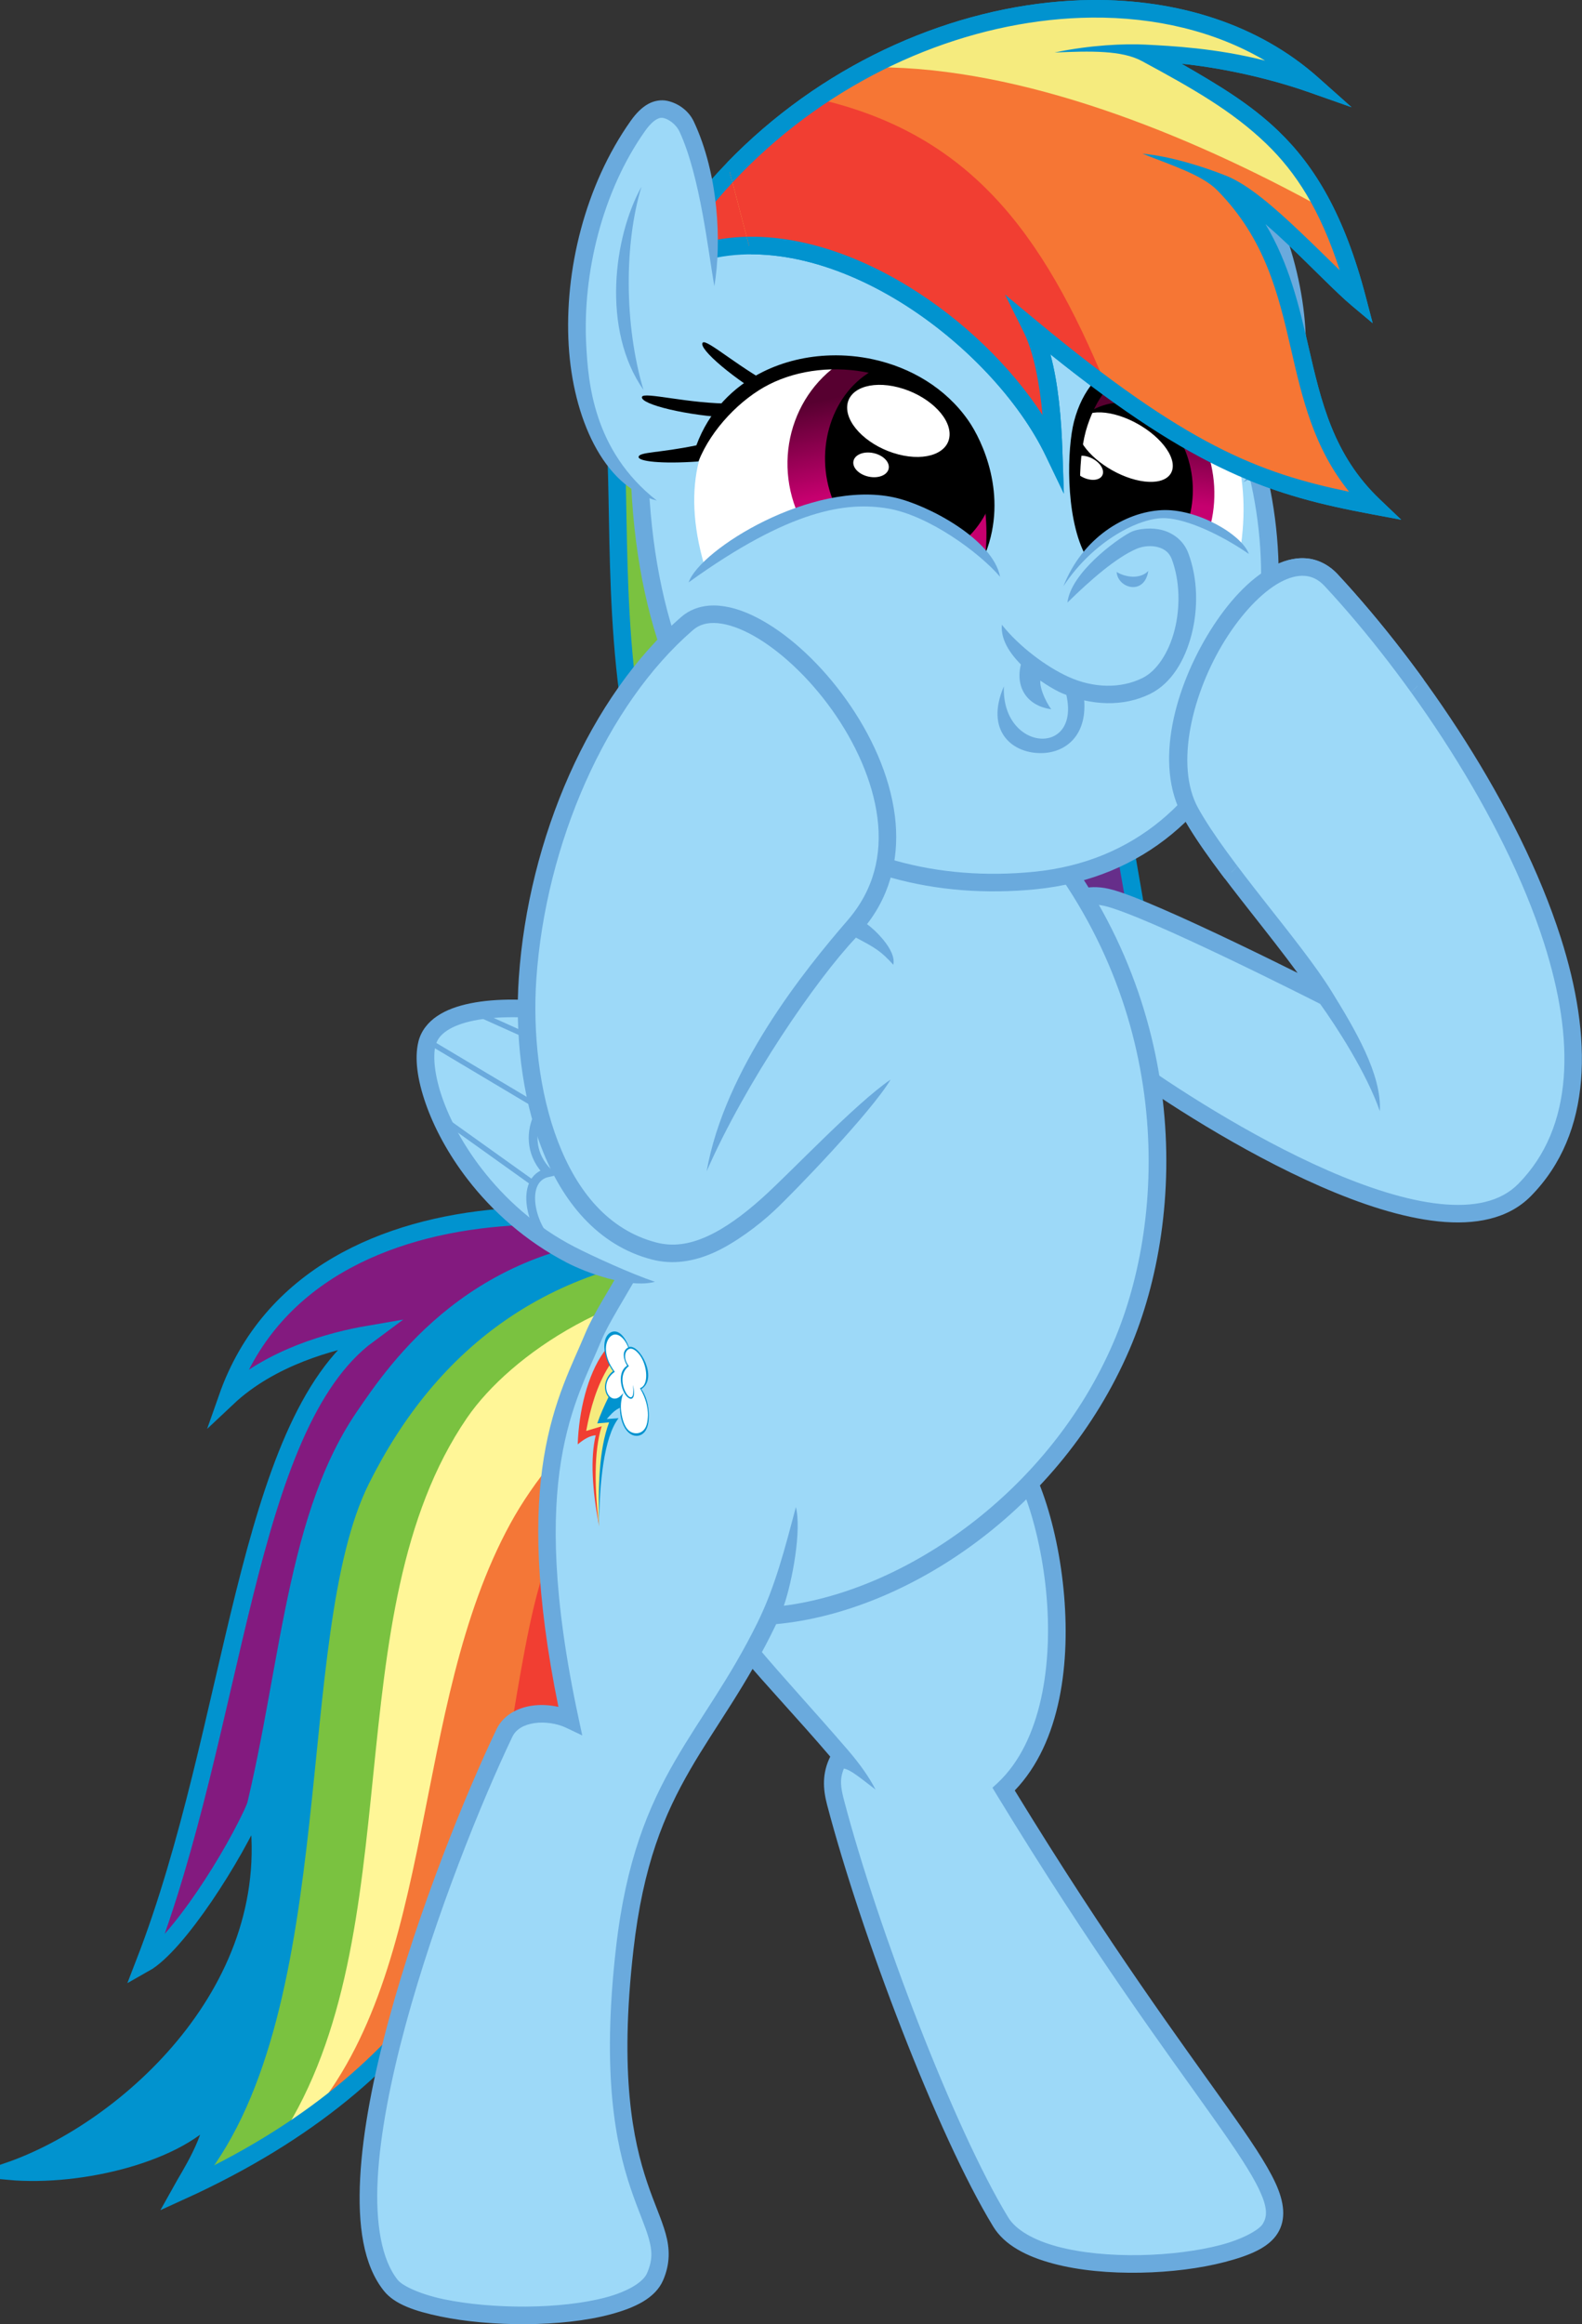
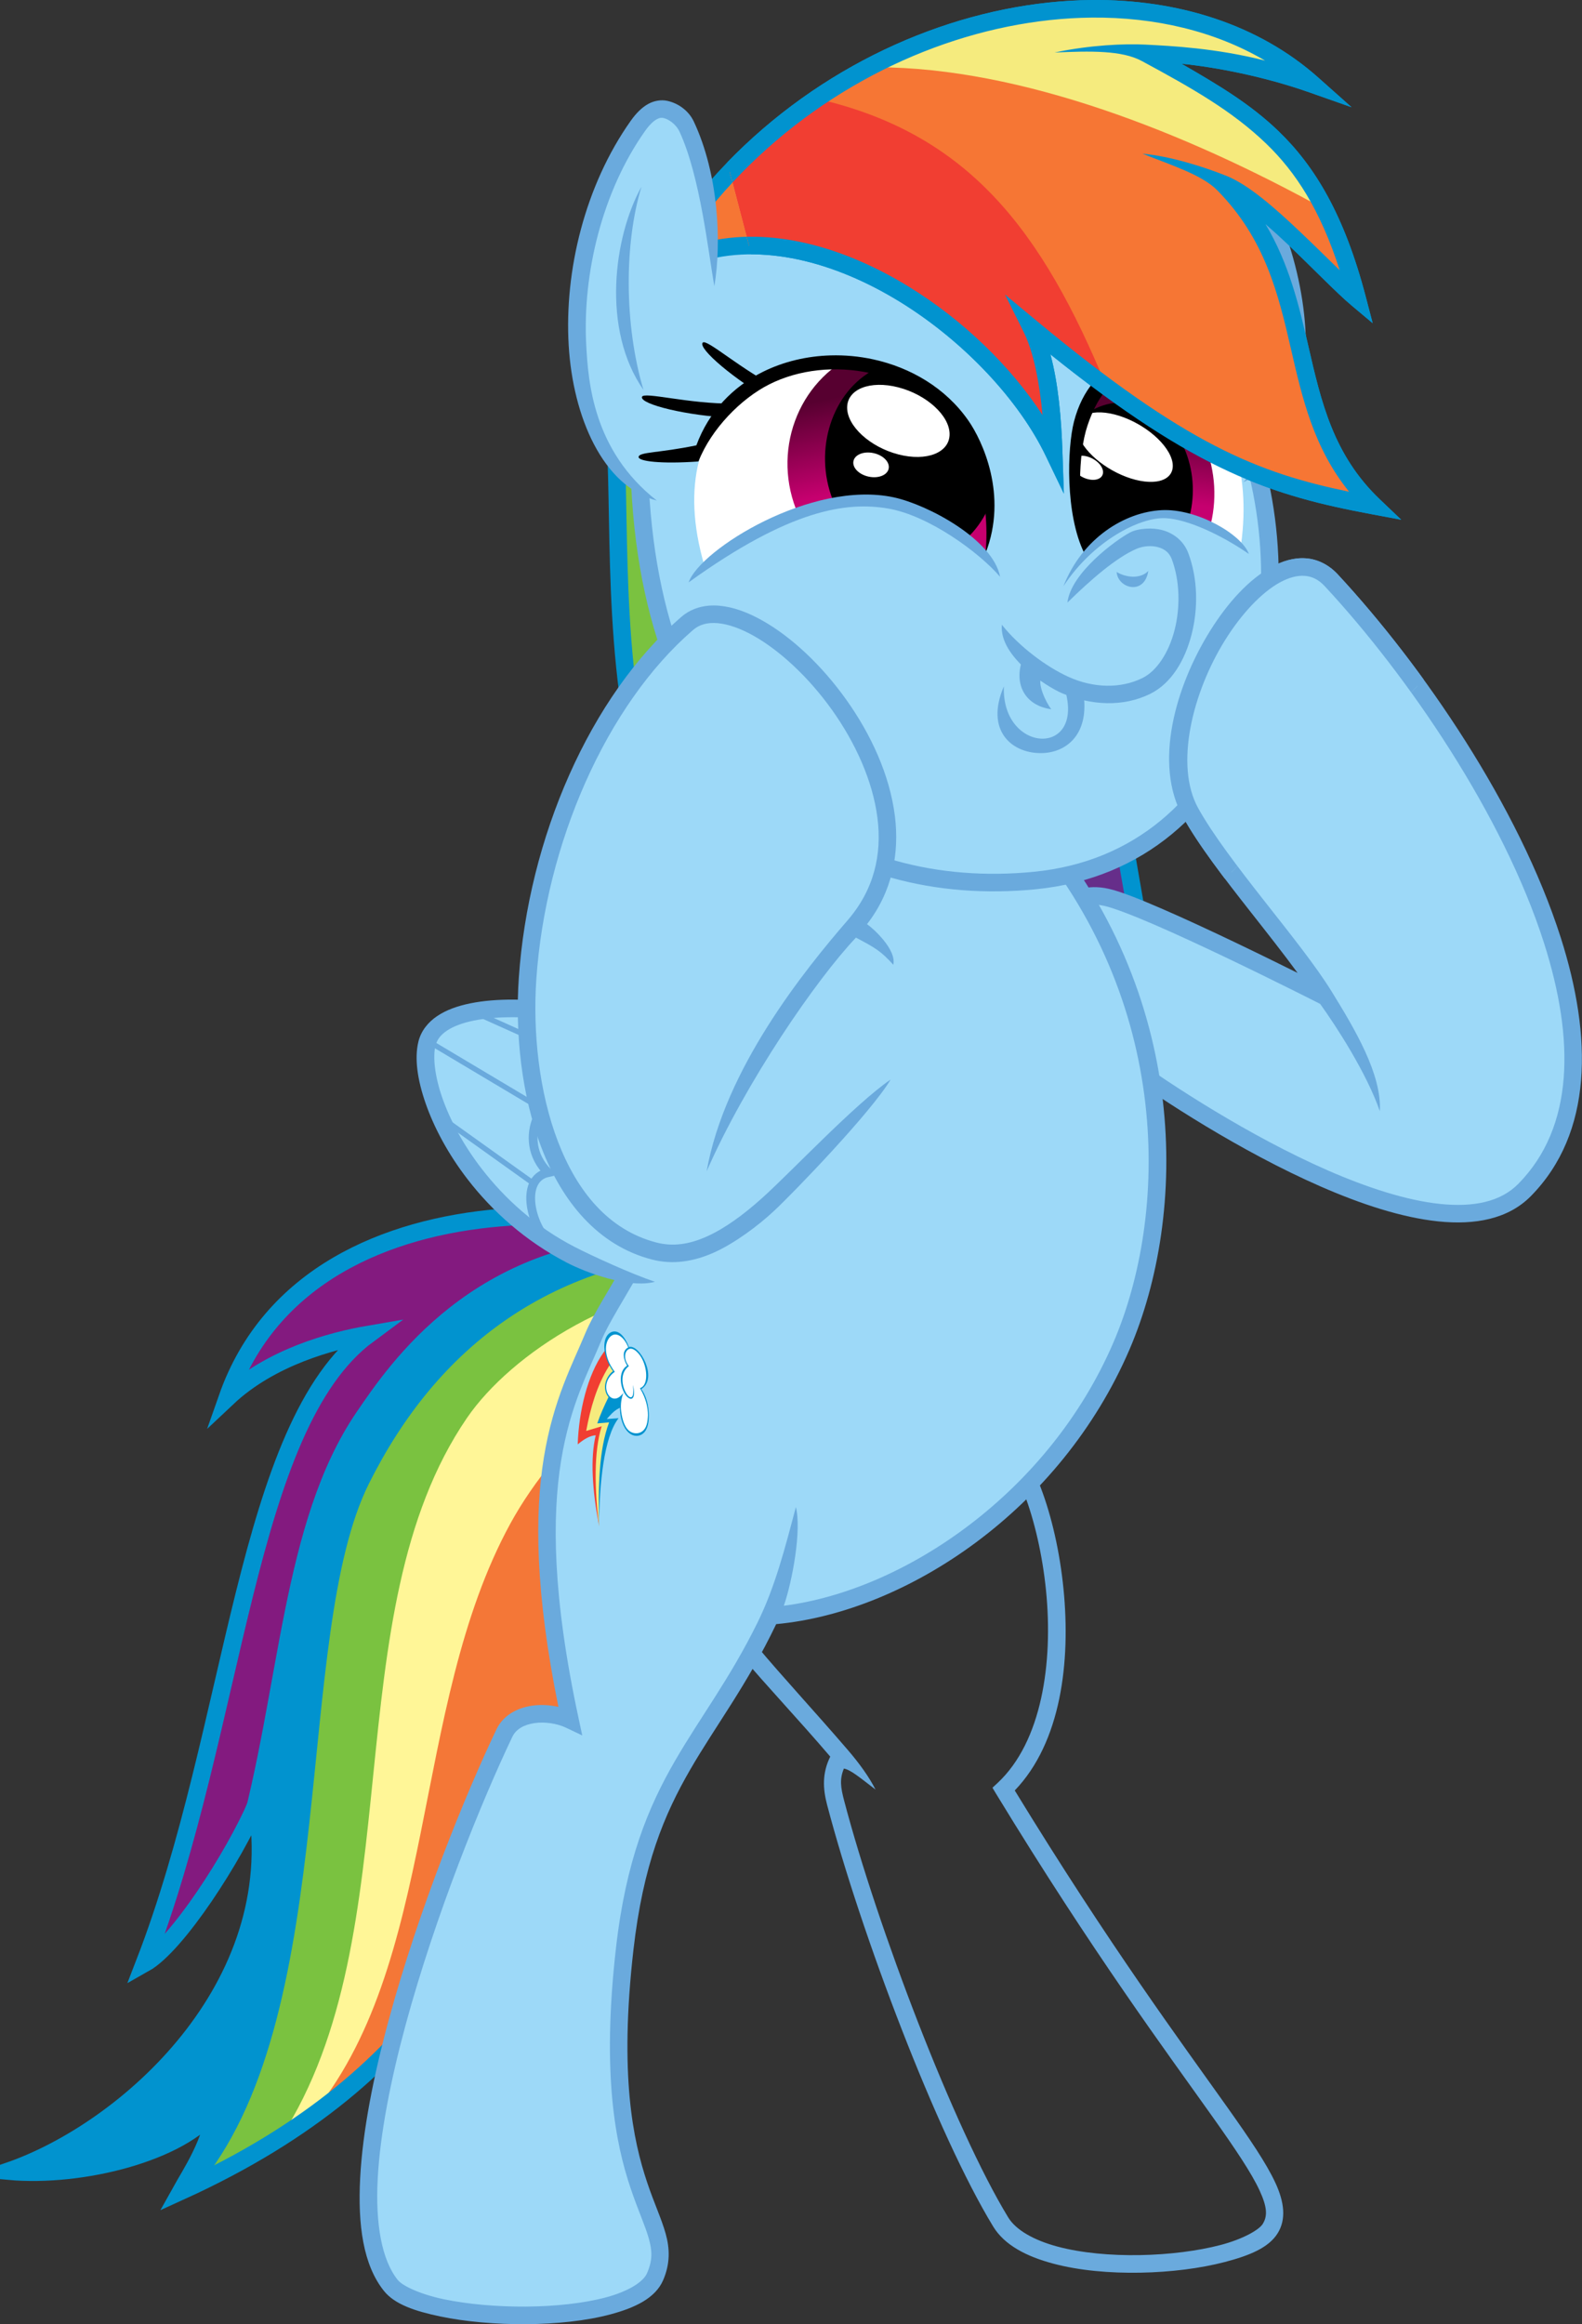
<svg xmlns="http://www.w3.org/2000/svg" xmlns:ns1="http://sodipodi.sourceforge.net/DTD/sodipodi-0.dtd" xmlns:ns2="http://www.inkscape.org/namespaces/inkscape" xmlns:xlink="http://www.w3.org/1999/xlink" id="svg2" ns1:docname="Rainbow Dash Awesome Face 2.svg" ns2:export-filename="F:\Projects\Vectors\MLP Vectors\Ponies\Main Six\Rainbow Dash\Rainbow Dash Awesome Face 2.png" height="1322.1" width="900.31" ns2:export-xdpi="391.73456" version="1.1" ns2:export-ydpi="391.73456" ns2:version="0.48.4 r9939">
  <rect width="100%" height="100%" fill="#333333" stroke="none" />
  <defs id="defs4">
    <linearGradient id="linearGradient3825" ns2:collect="always">
      <stop id="stop3827" stop-color="#570030" offset="0" />
      <stop id="stop3829" stop-color="#c6006f" offset="1" />
    </linearGradient>
    <clipPath id="clipPath3971" clipPathUnits="userSpaceOnUse">
      <path id="path3973" d="m2252.3-463.57-34.821-133.14 417.86-104.46 36.87 483.4-278.57-43.014z" ns2:connector-curvature="0" stroke="#000" stroke-width="1px" fill="none" />
    </clipPath>
    <linearGradient id="linearGradient4038" y2="-365.53" xlink:href="#linearGradient3825" gradientUnits="userSpaceOnUse" x2="334.42" y1="-411.38" x1="321.59" ns2:collect="always" />
    <clipPath id="clipPath4050" clipPathUnits="userSpaceOnUse">
      <path id="path4052" d="m2219.1-311.4c98.186-65.394 134.22-25.432 159.96-7.078 22.225-123.76-140.51-142.57-163.18-52.169-4.067 16.224-3.623 35.964 3.21 59.247z" ns1:nodetypes="ccsc" ns2:connector-curvature="0" fill="#fff" />
    </clipPath>
    <linearGradient id="linearGradient4107" y2="-361.47" xlink:href="#linearGradient3825" gradientUnits="userSpaceOnUse" x2="312.01" y1="-404.32" x1="294.52" ns2:collect="always" />
    <clipPath id="clipPath4121" clipPathUnits="userSpaceOnUse">
      <path id="path4123" d="m2524.5-323.57c-36.305-19.755-50.939-27.377-89.239 5.051-28.621-128.72 62.096-131.96 85.349-60.369 4.943 15.219 6.838 33.821 3.889 55.318z" ns1:nodetypes="ccsc" ns2:connector-curvature="0" fill="#fff" />
    </clipPath>
    <clipPath id="clipPath3111" clipPathUnits="userSpaceOnUse">
      <path id="path3113" d="m1788.6-10.951 144.84-144.84-81.109-102.83-130.35 40.554 17.38 117.32z" ns2:connector-curvature="0" stroke="#000" stroke-width="1px" fill="none" />
    </clipPath>
  </defs>
  <ns1:namedview id="base" fit-margin-left="0" ns2:zoom="0.24410375" borderopacity="1.0" ns2:current-layer="g3957" ns2:cx="639.99674" ns2:cy="690.91434" ns2:window-maximized="1" showgrid="false" fit-margin-right="0" ns2:guide-bbox="true" showguides="true" bordercolor="#666666" ns2:window-x="-8" ns2:window-y="-8" fit-margin-bottom="0" ns2:window-width="1366" ns2:pageopacity="0.0" ns2:pageshadow="2" pagecolor="#ffffff" ns2:document-units="px" ns2:window-height="706" fit-margin-top="0" />
  <g id="layer11" ns1:insensitive="true" ns2:label="Tail" ns2:groupmode="layer" transform="translate(-1818.2 633.2)">
    <g id="g5934" transform="translate(719.06 11.566)">
      <path id="path5932" d="m1525.1 169.31c-89.774 34.39-92.812 153.23-80.807 211.98-13.565-10.138-26.562-23.939-32.795-35.918-24.248 91.495-62.386 189.41-209.33 256.29 5.017-9.025 18.642-29.414 18.837-46.442-18.984 24.367-74.879 38.847-116.87 35.085 67.333-23.279 158.44-104.72 141.08-208.91-12.9 29.833-45.205 80.288-63.896 90.779 52.47-135.27 56.837-305.65 127.4-357.8-20.58 3.533-55.562 12.814-80.186 35.99 48.836-138.95 263.56-110.1 304.19-72.528 31.89 29.488 15.469 82.623-7.625 91.47z" ns1:nodetypes="scccccccccss" ns2:connector-curvature="0" fill="#831a7f" />
      <path id="path5453" d="m1434.9 710.12c-104.99 1.516-152.77 72.768-171.44 100.12-42.952 62.959-43.301 157.6-68.219 245.53 4.504-8.131 8.435-15.928 11.344-22.656 17.354 104.19-73.761 185.63-141.09 208.91 41.994 3.762 97.892-10.727 116.88-35.094-0.196 17.028-13.827 37.444-18.844 46.469 146.94-66.878 185.1-164.82 209.34-256.31 6.233 11.979 19.216 25.8 32.781 35.937-12.004-58.753-8.962-177.61 80.813-212 23.095-8.847 39.515-61.981 7.625-91.469-7.444-6.883-20.742-13.462-37.781-18.781-7.383-0.532-14.523-0.756-21.406-0.656z" ns2:connector-curvature="0" transform="translate(38.617 -651.73)" fill="#0193cf" />
      <path id="path5451" d="m1475.5 718.19c-101.41 4.064-166.41 55.471-205 132.69-43.211 86.454-15.919 297.87-94.656 396.72 136.82-66.661 173.5-161.61 197.06-250.5 6.233 11.979 19.216 25.8 32.781 35.937-12.004-58.753-8.962-177.61 80.813-212 23.095-8.847 39.515-61.981 7.625-91.469-4.275-3.953-10.486-7.801-18.219-11.375-0.135 0.005-0.272-0.005-0.406 0z" ns2:connector-curvature="0" transform="translate(38.617 -651.73)" fill="#7ac240" />
      <path id="path5449" d="m1484 734.97c-69.809 0.142-132.8 42.187-157.75 78.625-76.308 111.44-30.5 292.85-105.88 409.16 100.74-64.244 131.7-147.31 152.47-225.66 6.233 11.979 19.216 25.8 32.781 35.937-12.004-58.753-8.962-177.61 80.813-212 21.577-8.265 37.341-55.195 13.312-85.375-5.281-0.478-10.532-0.698-15.75-0.688z" ns2:connector-curvature="0" transform="translate(38.617 -651.73)" fill="#fff697" />
      <path id="path5447" d="m1507 764.38c-69.202 0.168-130.08 61.714-156.09 109.38-57.211 104.82-40.586 251.64-114.62 338.31 88.186-62.61 116.93-140.9 136.56-214.97 6.233 11.979 19.216 25.8 32.781 35.937-12.004-58.753-8.962-177.61 80.813-212 15.394-5.897 27.806-31.46 24.937-56.594-1.46-0.051-2.922-0.066-4.375-0.062z" ns2:connector-curvature="0" transform="translate(38.617 -651.73)" fill="#f47737" />
-       <path id="path5445" d="m1507.2 785c-40.743 0.473-108.96 31.16-137.19 115.75-16.236 48.656-21.67 139.47-47.094 220.56 25.273-40.425 39.037-82.971 49.969-124.22 6.233 11.979 19.216 25.8 32.781 35.937-12.004-58.753-8.962-177.61 80.813-212 11.12-4.26 20.685-18.788 24.062-36-1.096-0.034-2.204-0.044-3.344-0.031z" ns2:connector-curvature="0" transform="translate(38.617 -651.73)" fill="#f13e32" />
      <path id="path5443" d="m1525.1 169.31c-89.774 34.39-92.812 153.23-80.807 211.98-13.565-10.138-26.562-23.939-32.795-35.918-24.248 91.495-62.386 189.41-209.33 256.29 5.017-9.025 18.642-29.414 18.837-46.442-18.984 24.367-74.879 38.847-116.87 35.085 67.333-23.279 158.44-104.72 141.08-208.91-12.9 29.833-45.205 80.288-63.896 90.779 52.47-135.27 56.837-305.65 127.4-357.8-20.58 3.533-55.562 12.814-80.186 35.99 48.836-138.95 263.56-110.1 304.19-72.528 31.89 29.488 15.469 82.623-7.625 91.47z" ns1:nodetypes="scccccccccss" ns2:connector-curvature="0" stroke="#0193cf" stroke-miterlimit="100" stroke-width="10" fill="none" />
    </g>
  </g>
  <g id="layer10" ns2:label="Back Mane" transform="translate(-1818.2 633.2)" ns2:groupmode="layer" ns1:insensitive="true">
    <g id="g3911">
      <path id="path3909" d="m2386.4-342.93c65.392 38.811 70.183 236.62 92.473 283.23-10.726-10.888-81.163-51.913-96.124-71.075-4.847 21.898-4.769 84.435 4.313 119.76-116.82-19.063-170.28-82.497-195.07-154.86-26.314-76.795-20.356-163.65-23.612-218.21z" ns1:nodetypes="ccccscc" ns2:connector-curvature="0" fill="#662e8a" />
      <path id="path5414" d="m1069.2 246.53c3.256 54.563-2.689 141.42 23.625 218.22 24.796 72.366 78.239 135.78 195.06 154.84-9.082-35.323-9.159-97.852-4.312-119.75 0.983 1.259 2.227 2.629 3.656 4.062-15.928-73.032-20.454-152.79-20.812-220.16l-197.22-37.219z" ns2:connector-curvature="0" transform="translate(1099.1 -630.62)" fill="#0193cf" />
      <path id="path5412" d="m1069.2 246.53c3.256 54.563-2.689 141.42 23.625 218.22 23.151 67.565 71.293 127.35 172.66 150.5-93.295-107.24-104.55-264-103.19-351.16l-93.094-17.562z" ns2:connector-curvature="0" transform="translate(1099.1 -630.62)" fill="#7ac240" />
      <path id="path5399" d="m2386.4-342.93c65.392 38.811 70.183 236.62 92.473 283.23-10.726-10.888-81.163-51.913-96.124-71.075-4.847 21.898-4.769 84.435 4.313 119.76-116.82-19.063-170.28-82.497-195.07-154.86-26.314-76.795-20.356-163.65-23.612-218.21z" ns1:nodetypes="ccccscc" ns2:connector-curvature="0" stroke="#0193cf" stroke-miterlimit="100" stroke-width="10" fill="none" />
    </g>
  </g>
  <g id="g5547" ns2:label="Back Hoof 2" transform="translate(-1818.2 633.2)" ns2:groupmode="layer" ns1:insensitive="true">
    <g id="g5652" transform="translate(719.06 11.566)">
-       <path id="path5557" d="m1670.3 373.07c110.42 181.2 167.2 225.08 151.66 249.95-14.401 23.046-131.71 31.687-153.35-3.793-31.338-51.393-74.855-165.79-93.992-238.65-2.537-9.658-2.917-17.11 3.034-26.79-37.809-44.625-72.576-76.967-80.54-104.43-26.046-89.836 95.266-117.25 169.43-76.742 28.503 15.568 57.858 149.87 3.752 200.46z" ns1:nodetypes="cssscssc" ns2:connector-curvature="0" fill="#9dd9f8" />
      <path id="path5646" style="block-progression:tb;text-indent:0;color:#000000;text-transform:none" d="m1589.1 149.31c-16.365 0.287-32.275 2.998-46.5 8.094-18.966 6.795-35.072 17.985-44.688 33.781-9.615 15.796-12.382 36.041-5.562 59.562 8.577 29.583 42.55 60.772 79.281 103.75-4.666 9.455-4.201 18.25-1.813 27.344 19.283 73.42 62.578 187.55 94.563 240 6.501 10.662 19.121 17.039 34.031 21.031s32.411 5.497 49.688 5.188c17.277-0.309 34.29-2.465 48.156-6.094 13.866-3.629 24.826-8.052 29.969-16.281 4.961-7.939 3.862-17.732-1.312-28.844-5.175-11.111-14.377-24.652-27.438-43.062-25.79-36.354-66.774-91.606-120.84-180.03 26.436-27.521 31.824-73.335 27.75-114.53-2.111-21.345-6.8-41.519-12.906-57.594-6.106-16.074-13.037-28.238-22.5-33.406-24.066-13.144-52.599-19.384-79.875-18.906zm0.125 10.125c25.622-0.401 52.651 5.39 74.938 17.562 4.788 2.615 12.214 13.09 17.938 28.156 5.723 15.067 10.316 34.562 12.344 55.062 4.055 41-2.421 85.741-27.531 109.22l-2.969 2.75 2.094 3.5c55.315 90.774 97.292 147.24 123.28 183.88 12.995 18.318 21.98 31.727 26.531 41.5 4.551 9.773 4.685 14.815 1.875 19.312-2.058 3.293-11.144 8.573-24 11.938-12.856 3.364-29.226 5.453-45.781 5.75-16.555 0.297-33.349-1.197-46.969-4.844-13.62-3.647-23.746-9.515-28.062-16.594-30.692-50.334-74.447-165.01-93.438-237.31-1.919-7.307-2.579-12.041-0.081-18.029 3.88 0.756 8.488 4.661 18.003 11.944-3.671-7.193-9.106-14.788-15.891-22.665-38.381-44.557-72.391-77.857-79.563-102.59-6.203-21.397-3.592-38.249 4.531-51.594 8.123-13.344 22.124-23.338 39.5-29.562 13.032-4.669 27.877-7.134 43.25-7.375z" ns1:nodetypes="sssscsssssssscsssssssscccssssssssccsssss" ns2:connector-curvature="0" fill="#6aaadd" />
    </g>
  </g>
  <g id="layer13" ns2:label="Front Hoof 2" transform="translate(-1818.2 633.2)" ns2:groupmode="layer" ns1:insensitive="true">
    <g id="g5682" transform="translate(716.91 -112.66)">
      <g id="g4157">
        <path id="path5674" d="m1731.1-10.076c23.806 5.311 123.83 56.141 123.83 56.141-17.17-28.04-58.933-73.422-76.118-104.54-29.965-54.26 44.648-170.18 80.172-131.95 47.801 51.447 102.32 131.11 125.83 204.84 17.718 55.553 17.836 107.73-15.783 141.93-46.016 46.81-183.05-40.474-226.11-71.561-47.852-34.548-53.719-104.21-11.829-94.864z" ns1:nodetypes="scssssss" ns2:connector-curvature="0" fill="#9dd9f8" />
        <path id="path4151" style="block-progression:tb;text-indent:0;color:#000000;text-transform:none" d="m1844.4-202.94c-6.617-0.471-13.265 1.501-19.625 5-12.72 6.998-24.76 20.158-34.75 36.156-19.98 31.996-32.216 75.732-15.656 105.72 8.924 16.159 23.745 35.328 38.5 54.094 9.633 12.251 19.065 24.206 26.875 34.875-9.656-4.797-22.203-10.979-35.719-17.438-14.024-6.702-28.805-13.572-41.625-19.125-12.82-5.553-23.402-9.778-30.281-11.312-11.736-2.618-21.775 0.528-27.562 7.781-5.787 7.253-7.447 17.496-6.25 28.625 2.394 22.259 16.484 49.255 41.625 67.406 21.77 15.717 66.923 45.431 112.88 65.531 22.976 10.05 46.139 17.701 66.969 19.875 20.83 2.174 39.832-1.265 52.75-14.406 35.405-36.016 34.992-90.527 17-146.94-23.878-74.866-78.674-154.77-126.94-206.72-5.166-5.56-11.57-8.654-18.188-9.125zm-0.719 9.969c4.145 0.295 7.848 1.94 11.562 5.938 47.34 50.95 101.6 130.38 124.75 202.97 17.445 54.695 17.238 104.53-14.594 136.91-10.09 10.264-25.442 13.467-44.594 11.469-19.152-1.998-41.583-9.319-64-19.125-44.834-19.611-89.742-49.098-111.03-64.469-22.712-16.397-35.47-41.471-37.5-60.344-1.015-9.436 0.695-17.053 4.094-21.312 3.399-4.26 8.354-6.304 17.563-4.25 5.023 1.121 15.87 5.248 28.5 10.719 12.63 5.471 27.323 12.299 41.281 18.969 27.916 13.34 52.875 26.031 52.875 26.031 9.295 12.966 26.311 39.109 33.96 61 1.154-20.919-14.246-46.695-27.429-68.063-8.949-14.505-23.66-32.88-38.375-51.594-14.714-18.714-29.364-37.823-37.625-52.781-13.405-24.273-3.31-65.621 15.406-95.594 9.358-14.987 20.737-27.007 31.062-32.688 5.162-2.84 9.948-4.077 14.094-3.781z" ns1:nodetypes="ssssscsssssssssssssssssssscsssccssssss" ns2:connector-curvature="0" fill="#6aaadd" />
      </g>
    </g>
  </g>
  <g id="layer12" ns2:label="Body, and Back Hoof 1" transform="translate(-1818.2 633.2)" ns2:groupmode="layer" ns1:insensitive="true">
    <path id="path5530" d="m2256.7 286.05c72.95-5.489 160.97-63.272 199.8-153.62 31.944-74.326 34.946-198.21-52.836-298.39l-161.9-60.525c33.133 194.73-69.836 314.97-85.734 353.56-14.431 35.029-43.404 78.502-13.441 218.04-12.152-5.807-31.332-4.873-37.253 7.506-34.722 72.597-106.6 262.03-64.634 314.27 17.657 21.983 137.29 25.038 150.34-4.923 14.76-33.884-33.622-42.942-17.269-186.47 11.184-98.156 49.124-117.58 82.933-189.44z" ns1:nodetypes="csccscssssc" ns2:connector-curvature="0" fill="#9dd9f8" />
    <path id="path5602" style="block-progression:tb;text-indent:0;color:#000000;text-transform:none" d="m1136.2 396.41 1.469 8.562c16.394 96.351-0.85 174.06-24.187 232.66-11.669 29.299-24.874 53.797-36.188 73.438-11.313 19.641-20.712 34.159-25.062 44.719-7.044 17.098-18.233 37.497-23.656 70.938-5.198 32.048-4.971 76.265 8.312 141.66-4.931-1.083-10.113-1.411-15.156-0.656-8.146 1.218-16.216 5.334-20.063 13.375-17.512 36.614-44.228 102.21-61.406 165.59-8.589 31.693-14.778 62.814-16.188 89.625-1.41 26.811 1.712 49.59 13.562 64.344 6.105 7.601 17.604 11.462 31.969 14.469 14.364 3.006 31.681 4.525 48.875 4.406 17.194-0.119 34.24-1.875 48.187-5.625 13.948-3.75 25.389-9.23 29.781-19.312 4.122-9.463 3.853-18.099 1.469-26.594-2.384-8.495-6.522-17.183-10.531-29.125-8.019-23.883-15.925-60.986-7.812-132.19 5.524-48.483 17.461-76.94 32.344-102.66 14.526-25.1 32.136-47.783 48.906-82.719 74.647-6.926 161.99-65.3 201.09-156.28 32.695-76.073 35.51-201.9-53.656-303.66l-0.844-0.938-1.156-0.469-161.91-60.5zm12.594 15.375 152.66 57.062c85.622 98.447 82.383 219.88 51.281 292.25-36.627 85.222-118.49 140.95-187.56 149.75 4.978-14.36 10.174-43.364 6.844-56.125-6.249 23.662-11.814 45.397-21.823 65.705-15.833 32.123-32.454 53.599-46.927 78.608-15.336 26.5-27.965 56.858-33.625 106.53-8.241 72.327-0.112 111.5 8.281 136.5 4.197 12.5 8.35 21.406 10.375 28.625 2.026 7.219 2.258 12.427-1 19.906-2.133 4.897-10.513 10.24-23.219 13.656-12.705 3.416-29.135 5.167-45.688 5.281-16.552 0.115-33.278-1.375-46.719-4.187-13.44-2.813-23.495-7.578-26.219-10.969-9.13-11.367-12.756-31.862-11.406-57.531 1.35-25.669 7.401-56.262 15.875-87.531 16.949-62.539 43.54-127.92 60.75-163.91 2.075-4.338 6.57-6.89 12.531-7.781 5.962-0.892 13.004 0.208 18.062 2.625l9.188 4.375-2.125-9.938c-14.89-69.34-15.086-114.44-9.906-146.38 5.18-31.937 15.676-50.788 23.063-68.719 3.599-8.735 13.039-23.688 24.469-43.531 11.429-19.843 24.894-44.824 36.812-74.75 23.145-58.114 40.366-135.06 26.031-229.53z" ns1:nodetypes="ccsssscscssssssscssscscccccccsccsssccssssssscscccscssc" ns2:connector-curvature="0" transform="translate(1099.1 -630.62)" fill="#6aaadd" />
  </g>
  <g id="layer4" ns1:insensitive="true" ns2:label="Face" ns2:groupmode="layer" transform="translate(-719.06 2.583)">
    <path id="path3920" d="m1083.3 274c8.46 171.13 114.57 235.12 224.57 224.32 120.3-11.813 157.93-150.71 119.34-256.96-17.874-49.215-40.166-106.75-85.454-131.8-70.254-38.866-162.59-33.889-225.07 16.532-39.016 31.485-35.861 97.835-33.385 147.91z" ns1:nodetypes="ssssss" ns2:connector-curvature="0" stroke="#6aaadd" stroke-width="10" fill="#9dd9f8" />
  </g>
  <g id="layer8" ns2:label="Cutie Mark" transform="translate(-1818.2 633.2)" ns2:groupmode="layer" ns1:insensitive="true">
    <g id="layer1-8" ns2:label="Layer 1" transform="matrix(.069 .049 -.009 .107 2146.4 107.12)">
      <g id="layer1-9" ns2:label="Layer 1" transform="matrix(.32 0 0 .32 210.34 355.06)">
        <g id="g3829" transform="matrix(4.715 0 0 4.715 3702.1 -6142.2)">
          <path id="path3059" d="m-649.53 1271.1-5.051 27.274 5.808 39.648 23.486 31.82 30.052 8.586 32.577-6.061 30.557-18.94 22.106-32.565 5.377-28.741-2.987-31.123-12.879-25.506-14.395-17.173-21.971-12.122 13.132-13.132 15.749-25.521-5.395-42.672-30.81-26.256-18.931-8.279-22.618-2.328-29.666 9.344-21.718-15.706-37.123-8.79-44.952 25.506-20.203 36.618 0.27 24.139 14.377 27.631 26.769 19.95 14.647 5.556-19.193 20.961-17.173 38.638 4.293 23.739 15.91 13.132 25.506-1.515 32.577-19.446z" ns1:nodetypes="ccccccccccccccccccccccccccccccccccc" ns2:connector-curvature="0" fill="#fff" />
          <g id="g3882" transform="translate(-626.41 2579)">
            <path id="path3874" d="m-98.175-1375.9-21.657-19.938-10.851-20.014c-1.924 3.018-4.128 6.345-5.912 9.086-74.551 114.61-102.98 255.6-94.354 368.02 29.631-31.882 59.262-57.951 88.893-72.731-18.595 90.6 6.605 190.54 54.778 289.78 0.765 1.531 1.497 3.168 2.272 4.755l-0.977-3.151-21.223-88.346-13.89-104.05 11.809-150.87-70.714 37.143z" ns1:nodetypes="cccccccccccccc" ns2:connector-curvature="0" fill="#f13e32" />
            <path id="path3872" d="m-100.34-1378.6 23.443 12.06-17.173 17.678-14.142 25.254-4.546 25.254 7.071 19.193 17.173 10.102-43.139 106.01 57.787-27.72-20.203 86.873-6.833 56.925 2.792 119.35 5.37 51.23c1.398 16.234 3.673 32.355 5.875 48.492l1.872 10.984c-40.241-111.48-60.185-236.36-30.289-338.5l-77.782 52.023c12.212-88.644 35.886-175.78 87.156-265.5 2.05-3.587 3.43-6.107 5.569-9.703z" ns1:nodetypes="cccccccccccccccccsc" ns2:connector-curvature="0" fill="#f5eb7e" />
            <path id="path3870" d="m-84.999-816.93c-17.731-141.86-14.154-307.6 53.512-405.39l-60.566 30.792c15.732-20.881 31.254-41.812 53.909-61.037 8.991-7.756 7.863-6.585 11.495-9.553-3.347-15.803-0.556-31.248 3.034-46.588-18.221 23.016-37.115 38.891-68.438 38.891-18.304 38.813-34.623 77.295-47.225 115.16l60.609-31.315c-41.546 117.37-28.134 242.51-6.33 369.04z" ns1:nodetypes="cccccccccc" ns2:connector-curvature="0" fill="#0193cf" />
            <path id="path3876" style="block-progression:tb;text-indent:0;color:#000000;text-transform:none" d="m-63.232-1507.5c-2.632 0.069-5.231 0.29-7.812 0.656-20.655 2.926-39.924 16.334-52.098 32.46s-17.118 36.564-11.192 56.281c5.749 19.128 22.55 39.97 53.655 52.715-3.707 3.219-7.208 7.233-10.056 10.82-15.158 19.108-22.565 35.884-24.183 49.652-1.744 14.833 3.474 26.277 13 32.281 9.526 6.004 22.932 6.586 37.281 1.125 11.976-4.558 24.678-13.382 36.594-26.906-5.291 23.351-1.595 52.033 10.272 71.781 35.609 57.028 116.37 19.878 135.29-26.853 16.61-35.912 4.246-100.79-44.252-119.4 83.557-75.764-28.948-146.79-82.062-110.5-16.506-16.433-36.546-24.587-54.438-24.116zm50.906 26.929c-9.949 8.183-18.911 19.021-20.022 30.272-1.151 11.648 6.148 24.794 22.196 33.085-56.197 50.924-15.097 110.48 26.785 103.31 5.6-0.854 10.276-2.968 14.033-6.772 12.884-13.184 5.215-34.887-2.901-45.864 35.349 94.379-116.22 33.827-28.592-53.317-3.975-1.363-8.232-3.144-11.473-5.155-27.189-17.015-6.617-53.328 21.666-60.076 13.503-3.222 23.758-1.67 34.006 0.897 42.765 10.712 63.55 60.932 39.43 95.232-5.385 7.294-10.815 11.457-16.972 16.642l2.625 1.625c31.975 17.412 46.829 43.411 50.06 68.838 0.866 12.511 0.502 24.013-2.555 34.982-0.838 2.953-1.772 5.641-2.89 8.258-14.765 34.454-58.989 55.814-86.682 53.29-19.707-1.796-36.747-16.577-47.044-44.571-8.867-23.372-3.729-51.176 3.756-69.275-55.538 87.707-143.05 37.63-54.142-48.428-53.791-18.39-72.622-61.174-40.828-103.53 26.471-33.253 70.75-36.939 99.545-9.442z" ns1:nodetypes="csssccssscccccccsccccccssccccccsccccc" ns2:connector-curvature="0" fill="#0193cf" />
          </g>
        </g>
      </g>
    </g>
  </g>
  <g id="layer7" ns2:label="Wing" transform="translate(-1818.2 633.2)" ns2:groupmode="layer" ns1:insensitive="true">
    <g id="g3936" transform="matrix(1 .01 -.01 1 1.134 -23.221)">
      <path id="path5838" d="m2234.8-19.878c-38.916-34.651-166.15-55.245-175.08-16.944-7.311 31.355 38.136 120.92 131.08 134.27 49.652 7.128 80.298-85.002 43.998-117.32z" ns1:nodetypes="ssss" ns2:connector-curvature="0" fill="#9dd9f8" />
      <path id="path5846" d="m2132.4 77.221c-12.112-8.535-20.053-37.552-3.072-41.478-19.351-18.694-2.878-48.693 14.85-45.063-22.103-12.346-13.275-42.208 5.121-43.014" ns1:nodetypes="cccc" ns2:connector-curvature="0" stroke="#6aaadd" stroke-miterlimit="100" stroke-width="5" fill="none" />
      <path id="path5848" d="m2062.4-37.101 63.11 36.765m-38.682-54.588 44.475 19.465m-58.297 43.813 48.158 33.675" ns1:nodetypes="cccccc" ns2:connector-curvature="0" stroke="#6aaadd" stroke-miterlimit="100" stroke-width="3" fill="none" />
      <path id="path3929" style="block-progression:tb;text-indent:0;color:#000000;text-transform:none" d="m2108.7-62.438c-8.832 0.055-17.105 0.794-24.438 2.344-7.333 1.549-13.756 3.903-18.937 7.469-5.182 3.566-9.106 8.542-10.531 14.656-2.207 9.467-0.389 21.573 4.5 35.156s13.017 28.566 24.375 42.969c14.054 17.821 33.132 34.711 56.919 46.76 10.74 5.44 35.457 14.453 50.185 10.359-13.439-4.369-35.467-14.157-45.857-19.368-22.334-11.201-40.141-27.163-53.371-43.939-10.708-13.577-18.363-27.709-22.844-40.156-4.481-12.447-5.636-23.289-4.188-29.5 0.807-3.461 2.831-6.215 6.469-8.719 3.638-2.503 8.916-4.542 15.375-5.906 12.918-2.729 30.447-2.737 48.969-0.438 15.408 1.913 31.47 5.72 46.416 10.129 12.656 3.733 39.962 14.901 52.908 20.84-9.398-17.68-41.162-27.887-49.341-30.442-15.622-4.881-32.478-8.414-48.734-10.432-9.634-1.196-19.043-1.836-27.875-1.781z" ns1:nodetypes="ssssssscssscsssscsss" ns2:connector-curvature="0" fill="#6aaadd" />
    </g>
  </g>
  <g id="g3099" ns2:label="Front Hoof 2 Overlap" transform="translate(-1818.2 633.2)" ns2:groupmode="layer" ns1:insensitive="true">
    <g id="g3101" clip-path="url(#clipPath3111)" transform="translate(716.91 -112.66)">
      <g id="g3103">
        <path id="path3105" d="m1731.1-10.076c23.806 5.311 123.83 56.141 123.83 56.141-17.17-28.04-58.933-73.422-76.118-104.54-29.965-54.26 44.648-170.18 80.172-131.95 47.801 51.447 102.32 131.11 125.83 204.84 17.718 55.553 17.836 107.73-15.783 141.93-46.016 46.81-183.05-40.474-226.11-71.561-47.852-34.548-53.719-104.21-11.829-94.864z" ns1:nodetypes="scssssss" ns2:connector-curvature="0" fill="#9dd9f8" />
        <path id="path3107" style="block-progression:tb;text-indent:0;color:#000000;text-transform:none" d="m1844.4-202.94c-6.617-0.471-13.265 1.501-19.625 5-12.72 6.998-24.76 20.158-34.75 36.156-19.98 31.996-32.216 75.732-15.656 105.72 8.924 16.159 23.745 35.328 38.5 54.094 9.633 12.251 19.065 24.206 26.875 34.875-9.656-4.797-22.203-10.979-35.719-17.438-14.024-6.702-28.805-13.572-41.625-19.125-12.82-5.553-23.402-9.778-30.281-11.312-11.736-2.618-21.775 0.528-27.562 7.781-5.787 7.253-7.447 17.496-6.25 28.625 2.394 22.259 16.484 49.255 41.625 67.406 21.77 15.717 66.923 45.431 112.88 65.531 22.976 10.05 46.139 17.701 66.969 19.875 20.83 2.174 39.832-1.265 52.75-14.406 35.405-36.016 34.992-90.527 17-146.94-23.878-74.866-78.674-154.77-126.94-206.72-5.166-5.56-11.57-8.654-18.188-9.125zm-0.719 9.969c4.145 0.295 7.848 1.94 11.562 5.938 47.34 50.95 101.6 130.38 124.75 202.97 17.445 54.695 17.238 104.53-14.594 136.91-10.09 10.264-25.442 13.467-44.594 11.469-19.152-1.998-41.583-9.319-64-19.125-44.834-19.611-89.742-49.098-111.03-64.469-22.712-16.397-35.47-41.471-37.5-60.344-1.015-9.436 0.695-17.053 4.094-21.312 3.399-4.26 8.354-6.304 17.563-4.25 5.023 1.121 15.87 5.248 28.5 10.719 12.63 5.471 27.323 12.299 41.281 18.969 27.916 13.34 52.875 26.031 52.875 26.031 9.295 12.966 26.311 39.109 33.96 61 1.154-20.919-14.246-46.695-27.429-68.063-8.949-14.505-23.66-32.88-38.375-51.594-14.714-18.714-29.364-37.823-37.625-52.781-13.405-24.273-3.31-65.621 15.406-95.594 9.358-14.987 20.737-27.007 31.062-32.688 5.162-2.84 9.948-4.077 14.094-3.781z" ns1:nodetypes="ssssscsssssssssssssssssssscsssccssssss" ns2:connector-curvature="0" fill="#6aaadd" />
      </g>
    </g>
  </g>
  <g id="layer6" ns2:label="Front Hoof 1" transform="translate(-1818.2 633.2)" ns2:groupmode="layer" ns1:insensitive="true">
    <g id="g4147">
      <path id="path4141" d="m1205 524.39c10.16 5.205 17.45 12.984 22.379 21.839 13.145 23.619 9.485 54.898-1.377 65.425-49.355 47.831-91.785 108.54-134.7 97.403-58.096-15.073-76.211-94.056-72.041-155 5.345-78.129 40.072-158.18 90.87-202.02 38.371-33.119 160.61 99.354 94.868 172.36z" ns1:nodetypes="csssssc" ns2:connector-curvature="0" transform="translate(1099.1 -630.62)" fill="#9dd9f8" />
      <path id="path4139" style="block-progression:tb;text-indent:0;color:#000000;text-transform:none" d="m2221.7-288.68c-5.765 0.477-11.218 2.482-15.656 6.312-52.223 45.075-87.164 126.1-92.594 205.47-2.128 31.111 1.374 66.671 13 96.844s31.8 55.306 62.781 63.344c11.991 3.111 24.016 1.11 35.531-4.094 11.515-5.203 24.824-15.042 34-23.625 11.209-10.484 55.098-55.916 66.292-74.665-20.285 13.852-56.411 52.357-72.948 67.228-10.827 9.736-21.417 17.427-31.469 21.969-10.052 4.542-19.441 5.956-28.906 3.5-27.116-7.035-45.025-28.928-55.938-57.25s-14.416-62.729-12.375-92.562c5.261-76.89 39.784-155.98 89.156-198.59 3.675-3.172 8.203-4.415 14.094-3.906 5.89 0.509 12.961 2.982 20.438 7.188 14.953 8.411 31.434 23.698 44.625 42.219s23.137 40.242 25.812 61.312c2.675 21.07-1.986 40.988-17.062 58.406-24.442 28.238-69.798 84.387-80.137 142.67 22.287-50.772 62.288-109.01 84.984-132.93 11.003 5.856 14.087 7.563 21.255 15.44 1.927-8.676-11.62-20.842-14.977-23.08 14.354-18.474 18.569-40.286 15.844-61.75-2.954-23.265-13.647-46.292-27.594-65.875s-31.141-35.73-47.844-45.125c-8.351-4.697-16.587-7.725-24.469-8.406-1.97-0.17-3.922-0.19-5.844-0.031z" ns1:nodetypes="csssssscsssssssssssccccsssscc" ns2:connector-curvature="0" fill="#6aaadd" />
    </g>
  </g>
  <g id="layer3" ns2:label="Muzzle" transform="translate(-1818.2 633.2)" ns2:groupmode="layer" ns1:insensitive="true">
    <g id="g3985" fill="#6aaadd">
      <path id="path3813" d="m2471.7-308.4c-4.841 4.884-12.976 3.605-18.024 0.58 0.622 9.332 15.797 13.594 18.024-0.58z" ns1:nodetypes="ccc" ns2:connector-curvature="0" />
      <path id="path5630" d="m2399.9-257.61c-4.709 13.806 1.708 25.821 16.594 27.867-3.329-4.158-8.33-15.487-5.4-18.268z" ns1:nodetypes="cccc" ns2:connector-curvature="0" />
      <path id="path5632" style="block-progression:tb;text-indent:0;color:#000000;text-transform:none" d="m2389.5-242.76c-11.046 25.606 5.096 38.679 22.287 37.943 14.221-0.608 27.758-11.892 22.339-37.617l-9.906 1.375c5.65 19.034-2.888 28.162-12.912 28.054-10.462-0.112-22.544-10.285-21.808-29.756z" ns1:nodetypes="csccsc" ns2:connector-curvature="0" />
      <path id="path3979" style="block-progression:tb;text-indent:0;color:#000000;text-transform:none" d="m2470.5-332.46c-3.171 0.233-6.443 0.696-9.25 2.188-8.02 4.262-33.645 22.963-35.579 39.846 13.04-12.792 27.75-25.641 39.391-30.596 3.85-1.639 8.517-1.939 12.219-0.906 3.702 1.033 6.387 3.083 7.812 6.906 4.589 12.306 4.849 27.348 1.562 40.219s-10.128 23.216-18.125 27.219c-12.468 6.241-28.023 5.857-42.219-0.562-12.708-5.747-28.182-17.313-37.948-29.659-1.705 18.322 26.024 35.439 34.073 38.878 16.413 7.011 34.896 8.155 50.563 0.312 11.862-5.938 19.578-18.968 23.344-33.719s3.584-31.549-1.875-46.188c-2.575-6.906-8.333-11.31-14.5-13.031-3.084-0.861-6.298-1.14-9.469-0.906z" ns1:nodetypes="sscsssssscssssss" ns2:connector-curvature="0" />
    </g>
  </g>
  <g id="layer9" ns2:label="Front Mane" transform="translate(-1818.2 633.2)" ns2:groupmode="layer" ns1:insensitive="true">
    <g id="g3935">
      <path id="path3926" style="block-progression:tb;text-indent:0;color:#000000;text-transform:none" d="m2212.1-509.95c93.212-122.45 265.04-153.68 352.99-75.404-37.18-13.097-77.309-18.716-94.56-17.462 55.229 32.717 96.131 48.167 120.07 139.59-16.229-13.587-54.954-57.271-76.04-65.177 56.807 56.954 30.192 130.16 85.454 182.86-59.4-11.091-101.54-23.692-194.78-101.06 8.681 17.397 11.772 44.913 12.622 70.582-31.36-65.37-127.75-136.72-203.72-112.79z" ns1:nodetypes="cccccccccc" ns2:connector-curvature="0" fill="#f5eb7e" />
      <path id="path3924" d="m1218 35.688c-1.508-0.003-3 0.009-4.5 0.031-37.647 19.817-72.62 48.271-100.53 84.938l2 21.15c75.973-23.935 172.36 47.412 203.72 112.78-0.85-25.67-3.944-53.197-12.625-70.594 93.236 77.368 135.38 89.972 194.78 101.06-55.262-52.7-28.662-125.89-85.469-182.84 21.086 7.906 59.802 51.57 76.031 65.156-5.354-20.447-11.541-37.079-18.562-50.969-79-43.668-172.6-80.584-254.9-80.722z" ns2:connector-curvature="0" transform="translate(1099.1 -630.62)" fill="#f67634" />
-       <path id="path3922" d="m1183.8 53.531c-26.25 17.875-50.46 40.306-70.875 67.125l2.1 21.15c75.973-23.935 172.36 47.412 203.72 112.78-0.85-25.67-3.944-53.197-12.625-70.594 15.592 12.939 29.727 24.044 42.781 33.656-36.801-89.392-78.716-144.37-165.06-164.12z" ns2:connector-curvature="0" transform="translate(1099.1 -630.62)" fill="#f13e32" />
      <path id="path3928" style="block-progression:tb;text-indent:0;color:#000000;text-transform:none" d="m2439.3-633.19c-16.348 0.163-33.051 1.982-49.75 5.375-66.797 13.571-134.06 52.602-181.44 114.84l-1.188 1.562 0.188 1.938 2.031 21.125 0.594 6.156 5.906-1.844c36.05-11.357 77.758-0.15 114.47 22.375 36.711 22.525 68.096 56.258 83.219 87.781l10.312 21.469-0.812-23.781c-0.625-18.888-2.341-38.74-6.844-55.438 83.806 67.25 126.61 80.453 183.09 91l16.562 3.094-12.188-11.625c-26.504-25.275-33.362-55.329-40.719-87.344-5.255-22.868-10.898-46.679-24.344-69.188 4.164 3.602 8.384 7.411 12.562 11.375 14.231 13.499 27.802 27.676 36.438 34.906l12 10.062-3.969-15.156c-12.127-46.318-28.848-74.083-49.656-94.125-16.249-15.65-34.778-26.565-55.156-38.312 19.567 1.974 46.956 7.204 72.812 16.312l23.969 8.438-19-16.906c-34.072-30.325-80.048-44.584-129.09-44.094zm0.031 10c36.238-0.363 70.424 7.735 98.812 24.469-27.97-7.141-53.822-8.37-67.969-9.094-11.915-0.609-31.367 0.182-51.783 4.485 20.248-0.86 38.212-1.317 49.595 4.828 28.416 15.34 51.41 28.345 70.844 47.062 16.761 16.143 30.71 37.511 41.812 72-6.842-6.679-14.525-14.264-22.812-22.125-14.46-13.716-29.214-26.567-41.531-31.531-12.508-5.041-31.936-11.264-47.903-12.671 16.473 6.572 33.896 12.008 42.622 20.89 27.161 27.65 34.615 58.624 41.969 90.625 6.35 27.634 12.846 55.91 33 80.781-51.521-10.661-92.78-26.646-177.56-97l-18.281-15.156 10.594 21.25c5.744 11.511 9.032 28.947 10.75 47.281-17.84-27.442-44.978-53.932-76.156-73.062-36.435-22.356-78.418-34.716-116.78-25.062l-1.281-13.188c45.77-59.325 110.42-96.649 174.28-109.62 16.102-3.272 32.127-4.999 47.781-5.156z" ns1:nodetypes="ssccccccscccccccscscccsccccsscscsscsscsscccccsccss" ns2:connector-curvature="0" fill="#0193cf" />
    </g>
  </g>
  <g id="layer5" ns2:label="Ear 1" transform="translate(-1818.2 633.2)" ns2:groupmode="layer" ns1:insensitive="true">
    <g id="g3888">
      <path id="path4593" d="m2191.9-348.35c-55.7-22.995-61.038-142.15-10.727-213.19 11.55-16.31 20.883-8.88 27.805 0.436 11.997 16.144 15.441 67.256 15.691 90.726 0.185 17.341-1.486 43.092-5.163 66.534-5.141 32.771-14.204 61.031-27.606 55.499z" ns1:nodetypes="ssssss" ns2:connector-curvature="0" fill="#9dd9f8" />
      <path id="path5583" d="m2184.4-411.39c-23.998-34.339-16.963-87.16-1.152-115.57-9.783 32.147-9.915 78.373 1.152 115.57z" ns1:nodetypes="ccc" ns2:connector-curvature="0" fill="#6aaadd" />
      <path id="path3114" style="block-progression:tb;text-indent:0;color:#000000;text-transform:none" d="m2192.5-575.94c-1.846 0.294-3.712 0.928-5.469 1.906-3.514 1.956-6.732 5.111-9.906 9.594-25.966 36.668-37.816 85.15-35.281 127.75 2.408 40.465 19.305 80.179 50.135 88.244-36.274-28.474-39.053-67.574-40.166-88.712-2.131-40.452 9.123-87.119 33.469-121.5 2.6-3.672 4.893-5.71 6.594-6.656 1.7-0.947 2.734-1.005 3.938-0.75 2.406 0.51 6.942 3.067 9.188 7.938 11.72 25.429 16.323 68.647 19.732 87.734 4.191-24.735 2.463-63.597-11.701-93.703-2.657-5.648-8.278-10.293-15.156-11.75-1.72-0.364-3.529-0.388-5.375-0.094z" ns1:nodetypes="ccsscscssscsscc" ns2:connector-curvature="0" fill="#6aaadd" />
    </g>
  </g>
  <g id="g5590" ns2:label="Ear 2" transform="translate(-1818.2 633.2)" ns2:groupmode="layer" ns1:insensitive="true">
    <g id="g3888-1" transform="matrix(-.986 .168 .168 .986 4745.6 -383.6)">
      <path id="path4593-7" d="m2191.9-348.35c-55.7-22.995-61.038-142.15-10.727-213.19 11.55-16.31 20.883-8.88 27.805 0.436 11.997 16.144 15.441 67.256 15.691 90.726 0.185 17.341-1.486 43.092-5.163 66.534-5.141 32.771-14.204 61.031-27.606 55.499z" ns1:nodetypes="ssssss" ns2:connector-curvature="0" fill="#9dd9f8" />
-       <path id="path5583-4" d="m2184.4-411.39c-23.998-34.339-16.963-87.16-1.152-115.57-9.783 32.147-9.915 78.373 1.152 115.57z" ns1:nodetypes="ccc" ns2:connector-curvature="0" fill="#6aaadd" />
      <path id="path3114-0" style="block-progression:tb;text-indent:0;color:#000000;text-transform:none" d="m2192.5-575.94c-1.846 0.294-3.712 0.928-5.469 1.906-3.514 1.956-6.732 5.111-9.906 9.594-25.966 36.668-37.816 85.15-35.281 127.75 2.408 40.465 19.305 80.179 50.135 88.244-36.274-28.474-39.053-67.574-40.166-88.712-2.131-40.452 9.123-87.119 33.469-121.5 2.6-3.672 4.893-5.71 6.594-6.656 1.7-0.947 2.734-1.005 3.938-0.75 2.406 0.51 6.942 3.067 9.188 7.938 11.72 25.429 16.323 68.647 19.732 87.734 4.191-24.735 2.463-63.597-11.701-93.703-2.657-5.648-8.278-10.293-15.156-11.75-1.72-0.364-3.529-0.388-5.375-0.094z" ns1:nodetypes="ccsscscssscsscc" ns2:connector-curvature="0" fill="#6aaadd" />
    </g>
  </g>
  <g id="layer2" ns2:label="Eyes" transform="translate(-1818.2 633.2)" ns2:groupmode="layer" ns1:insensitive="true">
    <g id="g4054">
      <path id="path4021" d="m2262.8-411.49c-22.769-11.149-42.52-29.331-44.705-26.781-2.797 3.264 18.007 21.161 41.129 34.147z" ns1:nodetypes="cscc" ns2:connector-curvature="0" />
      <path id="path3778" d="m2235.5-403.63c-25.35 0.307-51.175-7.024-51.976-3.763-1.026 4.174 25.611 10.776 52.103 11.95z" ns1:nodetypes="cscc" ns2:connector-curvature="0" />
      <path id="path3782" d="m2219.1-311.4c98.186-65.394 134.22-25.432 159.96-7.078 22.225-123.76-140.51-142.57-163.18-52.169-4.067 16.224-3.623 35.964 3.21 59.247z" ns1:nodetypes="ccsc" ns2:connector-curvature="0" fill="#fff" />
      <g id="g4040" clip-path="url(#clipPath4050)">
        <path id="path3804" ns1:rx="46.42857" ns1:ry="63.214287" ns1:type="arc" d="m370-368.71c0 34.912-20.787 63.214-46.429 63.214s-46.429-28.302-46.429-63.214 20.787-63.214 46.429-63.214 46.429 28.302 46.429 63.214z" transform="matrix(-1.328 .598 .446 1.009 2928.3 -189.69)" ns1:cy="-368.70926" ns1:cx="323.57144" fill="url(#linearGradient4038)" />
        <path id="path3800" d="m2383.1-367.07-2.684 11.586 18.723 7.975c1.688-5.837 2.649-11.914 2.782-18.094l-18.822-1.467z" clip-path="none" ns2:connector-curvature="0" fill="#d64a99" />
        <path id="path3798" d="m2379.7-357.78-3.699 8.088 17.283 16.364c2.908-5.292 5.091-10.986 6.547-16.89l-20.131-7.561z" clip-path="none" ns2:connector-curvature="0" fill="#f0aed0" />
        <path id="path5736" ns1:rx="46.42857" ns1:ry="63.214287" ns1:type="arc" d="m370-368.71c0 34.912-20.787 63.214-46.429 63.214s-46.429-28.302-46.429-63.214 20.787-63.214 46.429-63.214 46.429 28.302 46.429 63.214z" transform="matrix(-.965 .488 .324 .823 2768.7 -225.79)" ns1:cy="-368.70926" ns1:cx="323.57144" />
        <path id="path3794" ns1:rx="25.001276" ns1:ry="29.7995" ns1:type="arc" d="m364.16-371.45c0 16.458-11.193 29.8-25.001 29.8s-25.001-13.342-25.001-29.8 11.193-29.799 25.001-29.799 25.001 13.342 25.001 29.799z" transform="matrix(1.166 .302 0 .64 1934 -258.47)" ns1:cy="-371.44785" ns1:cx="339.15872" fill="#fff" />
        <path id="path3796" ns1:rx="25.001276" ns1:ry="29.7995" ns1:type="arc" d="m364.16-371.45c0 16.458-11.193 29.8-25.001 29.8s-25.001-13.342-25.001-29.8 11.193-29.799 25.001-29.799 25.001 13.342 25.001 29.799z" transform="matrix(.401 .085 -.045 .225 2161.2 -314.01)" ns1:cy="-371.44785" ns1:cx="339.15872" fill="#fff" />
      </g>
      <path id="path4015" style="block-progression:tb;text-indent:0;color:#000000;text-transform:none" d="m2290.9-431.03c-13.486 0.383-26.779 3.489-38.656 9.406-16.722 8.331-30.599 22.343-37.743 41.753-21.33 4.441-32.656 3.688-32.864 6.617-0.175 2.461 12.635 4.082 34.05 2.557 7.328-18.641 24.365-35.786 40.119-43.771 17.129-8.682 38.11-10.75 57.625-6.5 19.515 4.25 36.924 15.325 49.375 31.719 8.902 11.721 19.251 39.412 16.251 70.771 12.951-33.084-1.932-64.191-9.688-75.365-13.015-18.75-33.026-30.315-54.25-34.938-7.959-1.733-16.127-2.48-24.219-2.25z" ns1:nodetypes="sscscssscsss" ns2:connector-curvature="0" />
      <path id="path4023" style="block-progression:tb;text-indent:0;color:#000000;text-transform:none" d="m2210.1-301.92c58.066-41.837 90.123-45.925 113.37-42.025 23.248 3.9 52.062 25.056 63.886 38.862-4.061-21.278-41.134-41.039-60.526-45.201-46.674-10.019-110.28 29.685-116.73 48.364z" ns1:nodetypes="cscsc" ns2:connector-curvature="0" fill="#6aaadd" />
    </g>
    <g id="g4125">
      <path id="path4093" d="m2489.6-398.15c22.564-11.557 41.984-30.092 44.215-27.581 2.855 3.213-17.623 21.482-40.507 34.882z" ns1:nodetypes="cscc" ns2:connector-curvature="0" />
      <path id="path3778-9" d="m2494.4-395.76c25.091-3.628 49.466-14.876 50.764-11.779 1.661 3.964-23.629 14.618-49.619 19.886z" ns1:nodetypes="cscc" ns2:connector-curvature="0" />
      <path id="path5698" d="m2524.5-323.57c-36.305-19.755-50.939-27.377-89.239 5.051-28.621-128.72 62.096-131.96 85.349-60.369 4.943 15.219 6.838 33.821 3.889 55.318z" ns1:nodetypes="ccsc" ns2:connector-curvature="0" fill="#fff" />
      <g id="g4109" clip-path="url(#clipPath4121)">
        <path id="path5754" ns1:rx="46.42857" ns1:ry="63.214287" ns1:type="arc" d="m370-368.71c0 34.912-20.787 63.214-46.429 63.214s-46.429-28.302-46.429-63.214 20.787-63.214 46.429-63.214 46.429 28.302 46.429 63.214z" transform="matrix(1.059 .54 -.311 .913 1999 -192.28)" ns1:cy="-368.70926" ns1:cx="323.57144" fill="url(#linearGradient4107)" />
        <path id="path5756" d="m2418.2-352.68 2.522 10.478-14.33 7.212c-1.533-5.278-2.507-10.774-2.839-16.363l14.646-1.327z" clip-path="none" ns2:connector-curvature="0" fill="#d64a99" />
        <path id="path5758" d="m2421.2-344.28 3.187 7.314-12.896 14.798c-2.466-4.786-4.381-9.935-5.734-15.274l15.444-6.838z" clip-path="none" ns2:connector-curvature="0" fill="#f0aed0" />
        <path id="path5760" ns1:rx="46.42857" ns1:ry="63.214287" ns1:type="arc" d="m370-368.71c0 34.912-20.787 63.214-46.429 63.214s-46.429-28.302-46.429-63.214 20.787-63.214 46.429-63.214 46.429 28.302 46.429 63.214z" transform="matrix(-.815 .433 .252 .731 2812.6 -224.41)" ns1:cy="-368.70926" ns1:cx="323.57144" />
        <path id="path5762" ns1:rx="25.001276" ns1:ry="29.7995" ns1:type="arc" d="m364.16-371.45c0 16.458-11.193 29.8-25.001 29.8s-25.001-13.342-25.001-29.8 11.193-29.799 25.001-29.799 25.001 13.342 25.001 29.799z" transform="matrix(-.993 -.118 .372 .656 2933.4 -95.16)" ns1:cy="-371.44785" ns1:cx="339.15872" fill="#fff" />
        <path id="path5764" ns1:rx="25.001276" ns1:ry="29.7995" ns1:type="arc" d="m364.16-371.45c0 16.458-11.193 29.8-25.001 29.8s-25.001-13.342-25.001-29.8 11.193-29.799 25.001-29.799 25.001 13.342 25.001 29.799z" transform="matrix(-.35 -.047 .06 .227 2578 -266.84)" ns1:cy="-371.44785" ns1:cx="339.15872" fill="#fff" />
      </g>
      <path id="path4069" style="block-progression:tb;text-indent:0;color:#000000;text-transform:none" d="m2471.6-429.69c-4.921-0.253-9.793 0.416-14.438 2.094-12.384 4.475-23.029 15.903-27.75 34.188-3.866 14.974-5.07 52.748 5.855 74.88-3.266-28.076-3.901-55.622 1.864-72.723 5.437-16.128 13.126-25.335 22.75-28.812 9.624-3.477 20.936-1.74 31.312 5.594 10.668 7.54 21.877 20.533 29.582 35.531 13.558-1.372 32.294-8.896 31.84-11.158-0.607-3.024-15.594 3.835-31.35 1.52-6.221-14.444-15.288-25.47-25.54-32.487-7.605-5.205-15.924-8.204-24.125-8.625z" ns1:nodetypes="ssscssscscss" ns2:connector-curvature="0" />
      <path id="path4095" style="block-progression:tb;text-indent:0;color:#000000;text-transform:none" d="m2479.3-343c-21.037 1.073-45.145 15.885-55.91 43.278 16.849-25.728 43.539-39.415 58.076-38.718 12.362 0.593 31.31 9.224 47.463 20.364-4.017-11.131-29.569-25.948-49.629-24.925z" ns1:nodetypes="scscs" ns2:connector-curvature="0" fill="#6aaadd" />
    </g>
  </g>
  <g id="g3957" ns2:label="Front Mane Overlap" transform="translate(-1818.2 633.2)" ns2:groupmode="layer" ns1:insensitive="true">
    <g id="g3959" clip-path="url(#clipPath3971)">
      <path id="path3961" style="block-progression:tb;text-indent:0;color:#000000;text-transform:none" d="m2212.1-509.95c93.212-122.45 265.04-153.68 352.99-75.404-37.18-13.097-77.309-18.716-94.56-17.462 55.229 32.717 96.131 48.167 120.07 139.59-16.229-13.587-54.954-57.271-76.04-65.177 56.807 56.954 30.192 130.16 85.454 182.86-59.4-11.091-101.54-23.692-194.78-101.06 8.681 17.397 11.772 44.913 12.622 70.582-31.36-65.37-127.75-136.72-203.72-112.79z" ns1:nodetypes="cccccccccc" ns2:connector-curvature="0" fill="#f5eb7e" />
      <path id="path3963" d="m1218 35.688c-1.508-0.003-3 0.009-4.5 0.031-37.647 19.817-72.62 48.271-100.53 84.938l2 21.15c75.973-23.935 172.36 47.412 203.72 112.78-0.85-25.67-3.944-53.197-12.625-70.594 93.236 77.368 135.38 89.972 194.78 101.06-55.262-52.7-28.662-125.89-85.469-182.84 21.086 7.906 59.802 51.57 76.031 65.156-5.354-20.447-11.541-37.079-18.562-50.969-79-43.668-172.6-80.584-254.9-80.722z" transform="translate(1099.1 -630.62)" ns2:connector-curvature="0" fill="#f67634" />
      <path id="path3965" d="m1183.8 53.531c-26.25 17.875-50.46 40.306-70.875 67.125l2.1 21.15c75.973-23.935 172.36 47.412 203.72 112.78-0.85-25.67-3.944-53.197-12.625-70.594 15.592 12.939 29.727 24.044 42.781 33.656-36.801-89.392-78.716-144.37-165.06-164.12z" transform="translate(1099.1 -630.62)" ns2:connector-curvature="0" fill="#f13e32" />
      <path id="path3967" style="block-progression:tb;text-indent:0;color:#000000;text-transform:none" d="m2439.3-633.19c-16.348 0.163-33.051 1.982-49.75 5.375-66.797 13.571-134.06 52.602-181.44 114.84l-1.188 1.562 0.188 1.938 2.031 21.125 0.594 6.156 5.906-1.844c36.05-11.357 77.758-0.15 114.47 22.375 36.711 22.525 68.096 56.258 83.219 87.781l10.312 21.469-0.812-23.781c-0.625-18.888-2.341-38.74-6.844-55.438 83.806 67.25 126.61 80.453 183.09 91l16.562 3.094-12.188-11.625c-26.504-25.275-33.362-55.329-40.719-87.344-5.255-22.868-10.898-46.679-24.344-69.188 4.164 3.602 8.384 7.411 12.562 11.375 14.231 13.499 27.802 27.676 36.438 34.906l12 10.062-3.969-15.156c-12.127-46.318-28.848-74.083-49.656-94.125-16.249-15.65-34.778-26.565-55.156-38.312 19.567 1.974 46.956 7.204 72.812 16.312l23.969 8.438-19-16.906c-34.072-30.325-80.048-44.584-129.09-44.094zm0.031 10c36.238-0.363 70.424 7.735 98.812 24.469-27.97-7.141-53.822-8.37-67.969-9.094-11.915-0.609-31.367 0.182-51.783 4.485 20.248-0.86 38.212-1.317 49.595 4.828 28.416 15.34 51.41 28.345 70.844 47.062 16.761 16.143 30.71 37.511 41.812 72-6.842-6.679-14.525-14.264-22.812-22.125-14.46-13.716-29.214-26.567-41.531-31.531-12.508-5.041-31.936-11.264-47.903-12.671 16.473 6.572 33.896 12.008 42.622 20.89 27.161 27.65 34.615 58.624 41.969 90.625 6.35 27.634 12.846 55.91 33 80.781-51.521-10.661-92.78-26.646-177.56-97l-18.281-15.156 10.594 21.25c5.744 11.511 9.032 28.947 10.75 47.281-17.84-27.442-44.978-53.932-76.156-73.062-36.435-22.356-78.418-34.716-116.78-25.062l-1.281-13.188c45.77-59.325 110.42-96.649 174.28-109.62 16.102-3.272 32.127-4.999 47.781-5.156z" ns1:nodetypes="ssccccccscccccccscscccsccccsscscsscsscsscccccsccss" ns2:connector-curvature="0" fill="#0193cf" />
    </g>
  </g>
</svg>